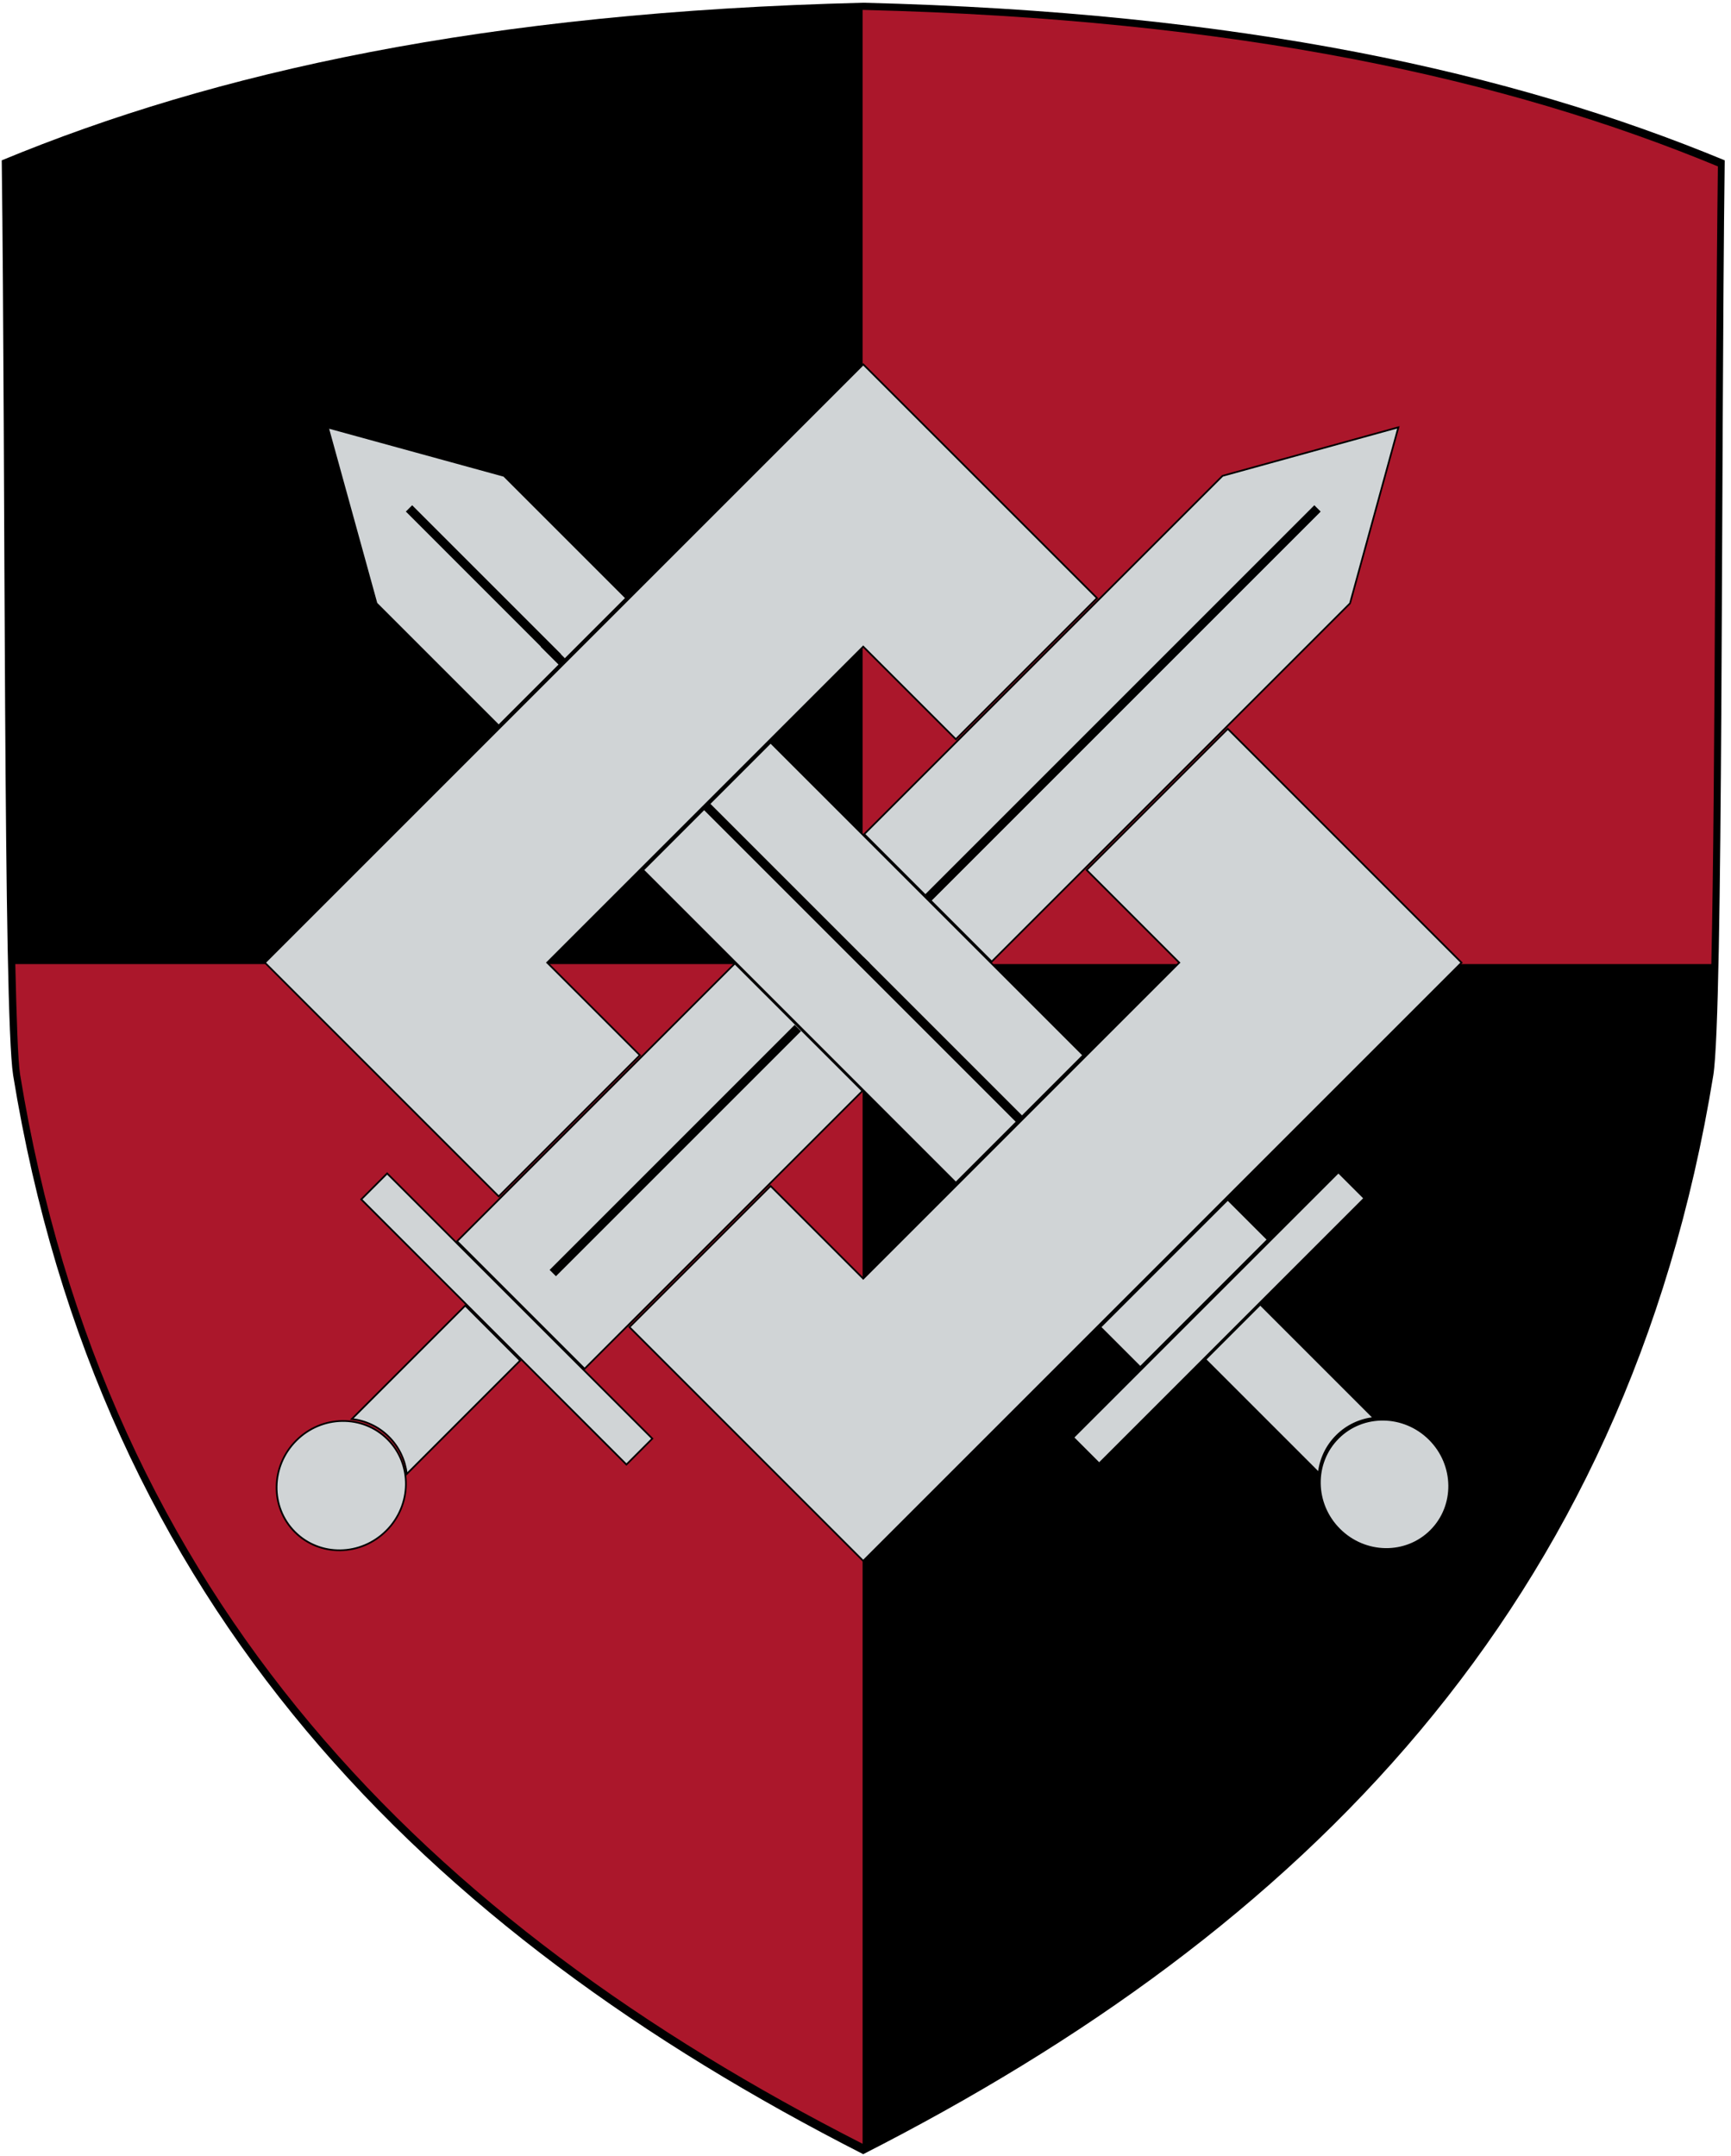
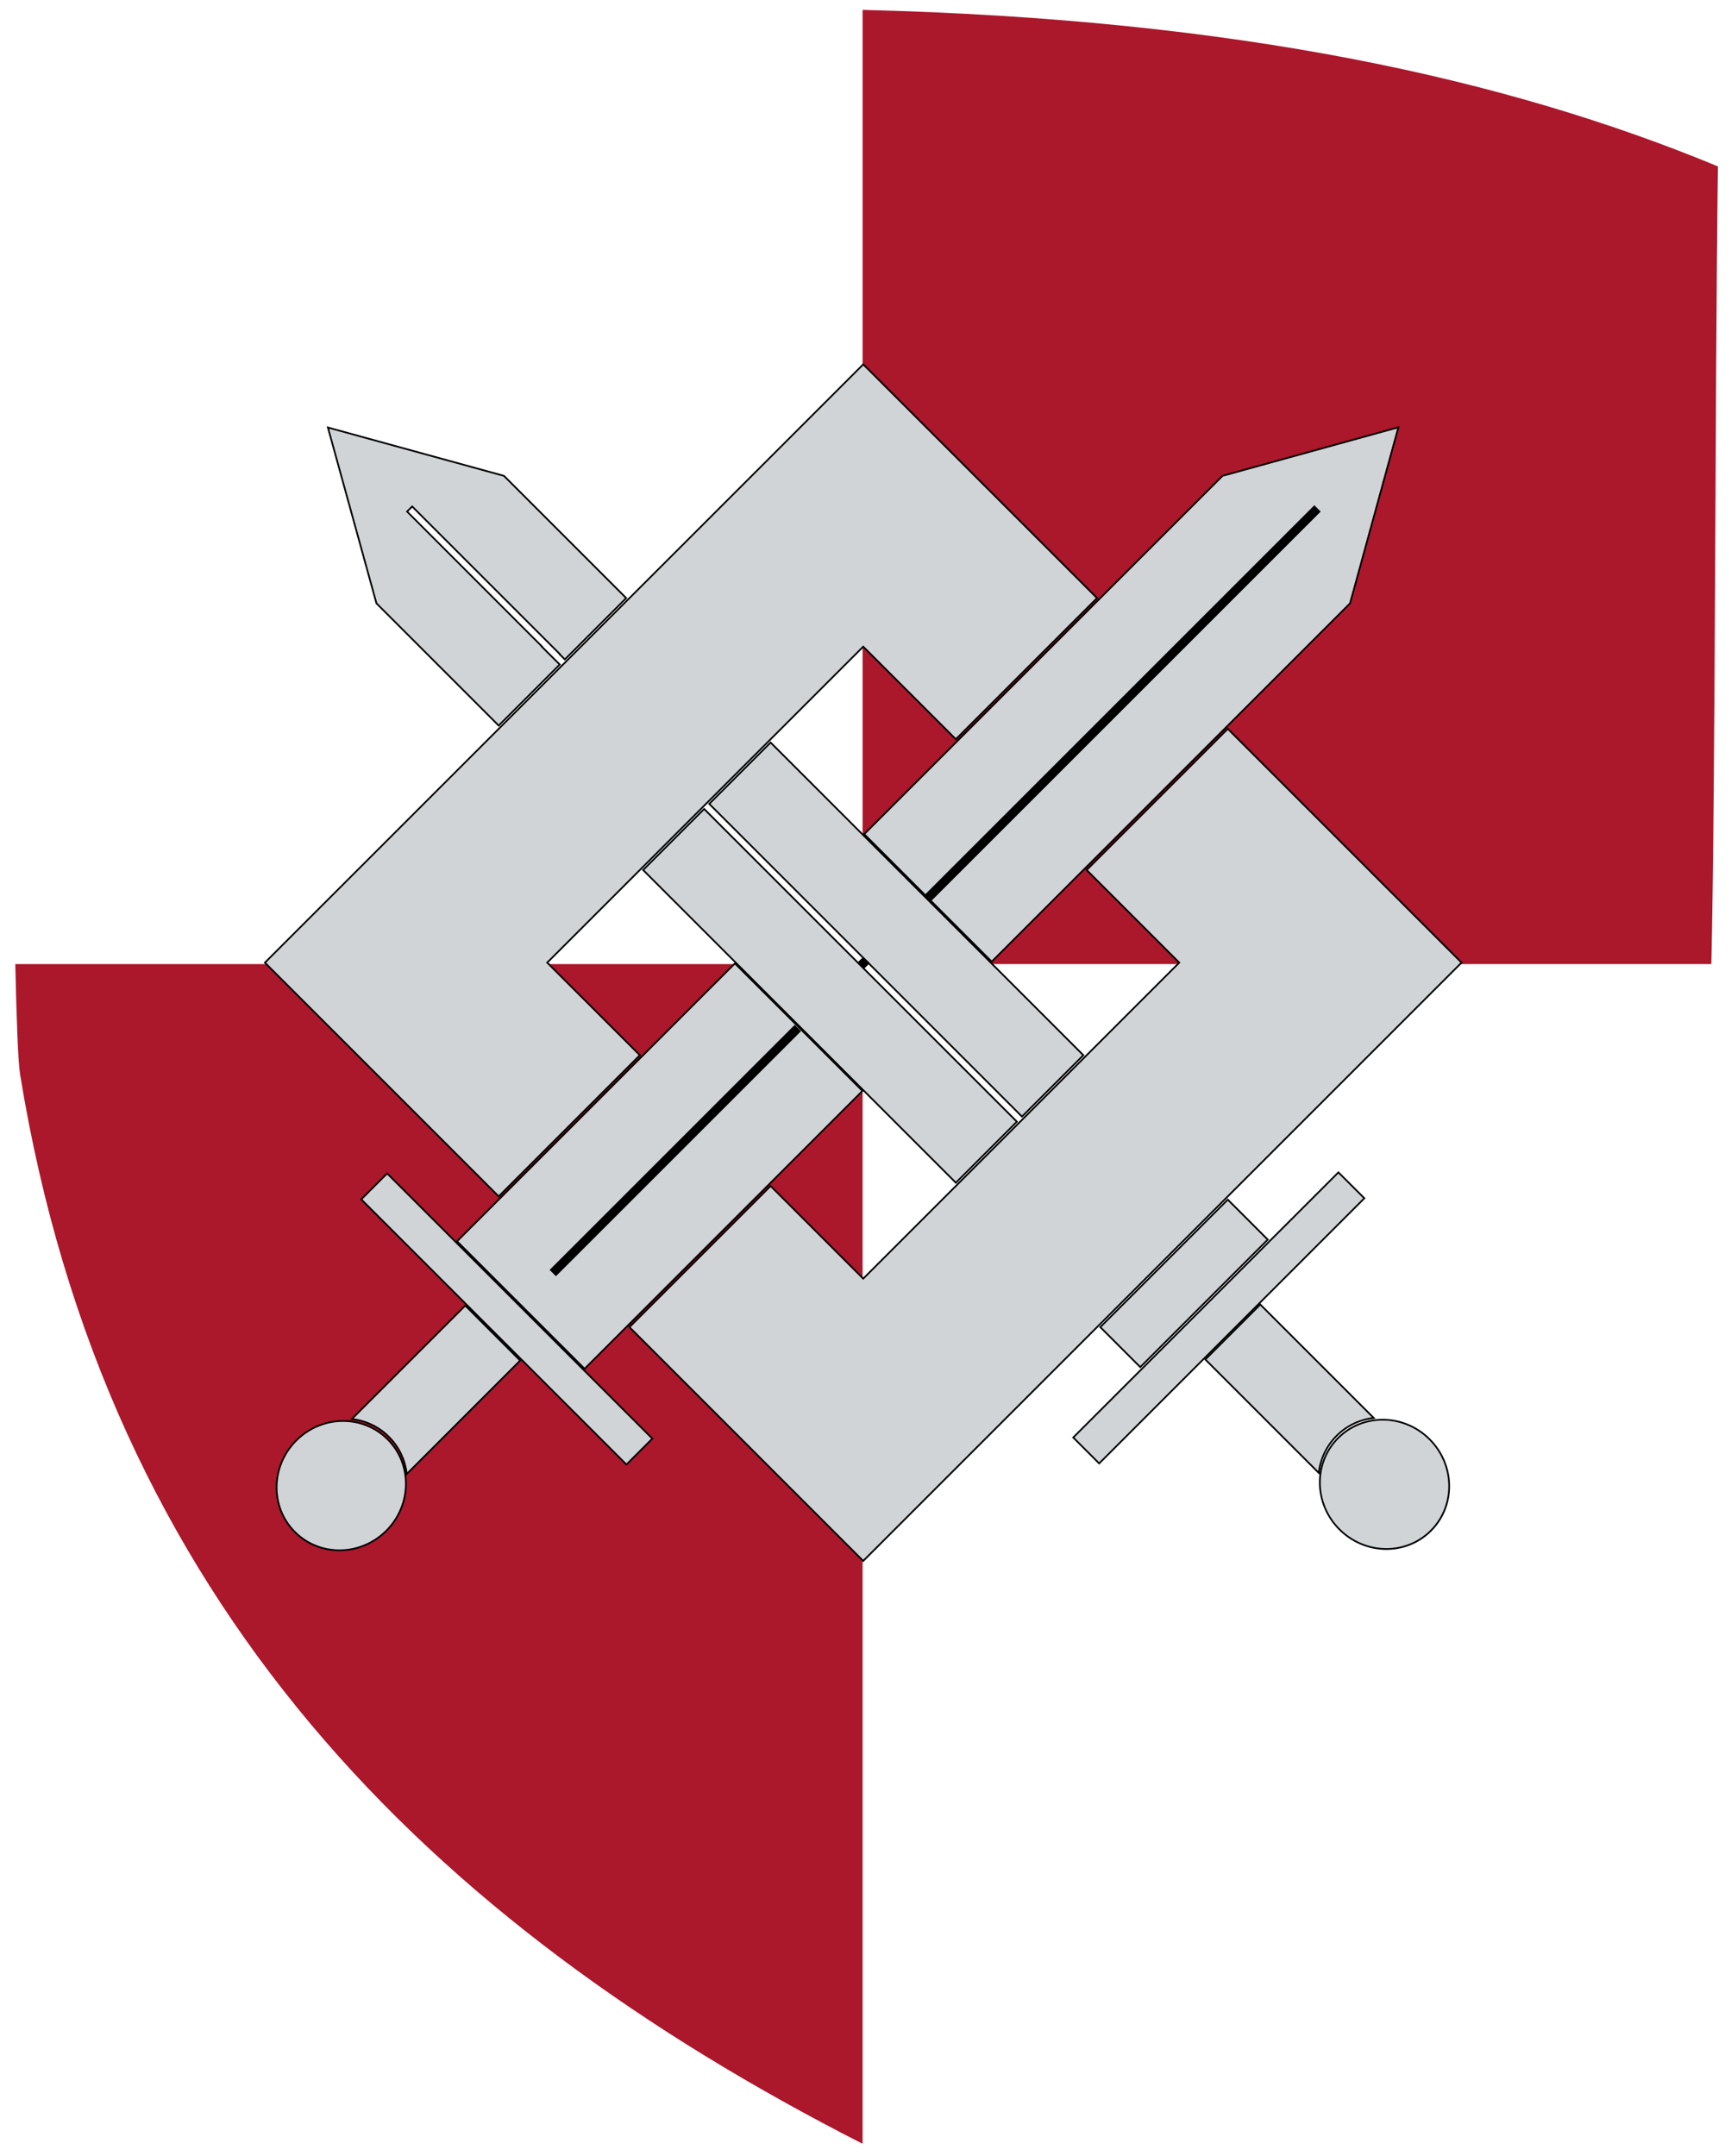
<svg xmlns="http://www.w3.org/2000/svg" viewBox="0 0 228 284" height="284" width="228" xml:space="preserve" id="svg2" version="1.1">
  <defs id="defs6">
    <clipPath id="clipPath18" clipPathUnits="userSpaceOnUse">
      <path id="path16" d="M 0,0 H 198.596 V 311.772 H 0 Z" />
    </clipPath>
  </defs>
  <g transform="matrix(1.333,0,0,-1.333,0,284)" id="g10">
    <g transform="translate(-14,-14)" id="g12">
      <g id="g14" />
      <g id="g76">
        <g id="g74" clip-path="url(#clipPath18)">
          <g id="g72">
-             <path id="path20" style="fill:#000000;fill-opacity:1;fill-rule:nonzero;stroke:none" d="m 99.297,226.783 c -37.399,-0.918 -64.137,-6.882 -85.125,-15.574 0.379,-30.156 0.137,-84.121 1.125,-90.402 8.558,-52.602 40.656,-84.539 84,-106.625 43.344,22.086 75.441,54.023 84,106.625 0.992,6.281 0.746,60.246 1.125,90.402 -20.988,8.692 -47.723,14.656 -85.125,15.574 z" />
            <path id="path22" style="fill:#ab172b;fill-opacity:1;fill-rule:nonzero;stroke:none" d="M 15.512,131.787 H 99.234 V 15.209 C 56.277,37.1 24.465,68.752 15.984,120.885 c -0.214,1.367 -0.355,5.73 -0.472,10.902 z" />
            <path id="path24" style="fill:#ab172b;fill-opacity:1;fill-rule:nonzero;stroke:none" d="M 183.098,131.787 H 99.234 v 94.289 c 37.129,-0.914 63.676,-6.836 84.512,-15.465 -0.293,-23.363 -0.23,-60.406 -0.648,-78.824 z" />
            <g id="g28" transform="matrix(1,0,0,-1,0,311.772)">
              <path id="path26" style="fill:#d0d4d6;fill-opacity:1;fill-rule:nonzero;stroke:#000000;stroke-width:0.17;stroke-linecap:butt;stroke-linejoin:miter;stroke-miterlimit:4;stroke-dasharray:none;stroke-opacity:1" d="m 46.402,126.965 4.797,17.375 12.078,12.078 6.032,-6.031 -1.254,-1.25 -0.504,-0.504 0.015,-0.016 -13.343,-13.347 0.504,-0.504 14.597,14.597 -0.015,0.016 0.504,0.504 6.062,-6.063 -12.078,-12.078 z m -6.226,52.879 23.101,23.097 13.946,-13.949 -9.153,-9.148 31.227,-31.227 9.152,9.149 13.949,-13.946 -23.101,-23.097 z m 37.371,-9.153 30.902,30.903 6.031,-6.031 -30.902,-30.903 z m 6.535,-6.535 30.902,30.903 6.063,-6.067 -30.902,-30.898 z m -20.644,38.949 6.046,6.047 13.95,-13.949 -6.047,-6.047 z m 45.175,-45.175 6.047,6.047 13.945,-13.946 -6.046,-6.047 z m -38.625,51.726 6.047,6.047 13.949,-13.949 -6.046,-6.047 z m 45.176,-45.176 6.047,6.047 13.945,-13.945 -6.047,-6.047 z m -38.965,51.383 23.098,23.102 59.121,-59.121 -23.098,-23.102 -13.945,13.949 9.148,9.153 -31.226,31.226 -9.152,-9.152 z" />
            </g>
            <g id="g32" transform="matrix(1,0,0,-1,0,311.772)">
              <path id="path30" style="fill:#d0d4d6;fill-opacity:1;fill-rule:nonzero;stroke:#000000;stroke-width:0.17;stroke-linecap:butt;stroke-linejoin:miter;stroke-miterlimit:4;stroke-dasharray:none;stroke-opacity:1" d="M 59.164,207.379 71.762,219.977 99.219,192.52 86.617,179.922 Z m 9.266,2.828 24.09,-24.09 0.503,0.504 -24.089,24.09 z" />
            </g>
            <g id="g36" transform="matrix(1,0,0,-1,0,311.772)">
              <path id="path34" style="fill:#d0d4d6;fill-opacity:1;fill-rule:nonzero;stroke:#000000;stroke-width:0.17;stroke-linecap:butt;stroke-linejoin:miter;stroke-miterlimit:4;stroke-dasharray:none;stroke-opacity:1" d="m 99.395,167.148 12.597,12.598 35.406,-35.406 4.778,-17.395 -17.375,4.797 z m 6.144,5.95 38.332,-38.332 0.504,0.504 -38.332,38.332 z" />
            </g>
            <g id="g40" transform="matrix(1,0,0,-1,0,311.772)">
              <path id="path38" style="fill:#d0d4d6;fill-opacity:1;fill-rule:nonzero;stroke:#000000;stroke-width:0.17;stroke-linecap:butt;stroke-linejoin:miter;stroke-miterlimit:4;stroke-dasharray:none;stroke-opacity:1" d="m 122.723,215.863 3.949,3.95 12.598,-12.598 -3.95,-3.949 z" />
            </g>
            <g id="g44" transform="matrix(1,1,1,-1,0,311.772)">
              <path id="path42" style="fill:#d0d4d6;fill-opacity:1;fill-rule:nonzero;stroke:#000000;stroke-width:0.12;stroke-linecap:butt;stroke-linejoin:miter;stroke-miterlimit:4;stroke-dasharray:none;stroke-opacity:1" d="m -53.361,173.408 26.201,0.002 0.002,2.561 h -26.203 z" />
            </g>
            <g id="g48" transform="matrix(1,0,0,-1,0,311.772)">
              <path id="path46" style="fill:#d0d4d6;fill-opacity:1;fill-rule:nonzero;stroke:#000000;stroke-width:0.17;stroke-linecap:butt;stroke-linejoin:miter;stroke-miterlimit:4;stroke-dasharray:none;stroke-opacity:1" d="m 133.102,219.059 11.207,11.207 c 0.16,-1.348 0.738,-2.641 1.765,-3.664 1.024,-1.028 2.317,-1.606 3.664,-1.766 l -11.207,-11.207 z" />
            </g>
            <g id="g52" transform="matrix(1,-1,-0.972,-0.972,0,311.772)">
              <path id="path50" style="fill:#d0d4d6;fill-opacity:1;fill-rule:nonzero;stroke:#000000;stroke-width:0.122;stroke-linecap:butt;stroke-linejoin:miter;stroke-miterlimit:4;stroke-dasharray:none;stroke-opacity:1" d="m 195.684,41.458 c 0,2.529 -2.051,4.579 -4.582,4.579 -2.53,0.002 -4.582,-2.05 -4.581,-4.581 0,-2.529 2.051,-4.579 4.581,-4.581 2.531,0 4.582,2.05 4.582,4.583 z" />
            </g>
            <g id="g56" transform="matrix(1,-1,-1,-1,0,311.772)">
              <path id="path54" style="fill:#d0d4d6;fill-opacity:1;fill-rule:nonzero;stroke:#000000;stroke-width:0.12;stroke-linecap:butt;stroke-linejoin:miter;stroke-miterlimit:4;stroke-dasharray:none;stroke-opacity:1" d="m 126.465,74.211 h 26.203 l 0.002,2.56 h -26.203 z" />
            </g>
            <g id="g60" transform="matrix(1,0,0,-1,0,311.772)">
              <path id="path58" style="fill:#d0d4d6;fill-opacity:1;fill-rule:nonzero;stroke:#000000;stroke-width:0.17;stroke-linecap:butt;stroke-linejoin:miter;stroke-miterlimit:4;stroke-dasharray:none;stroke-opacity:1" d="m 59.973,213.734 -11.207,11.207 c 1.347,0.161 2.64,0.739 3.664,1.766 1.027,1.023 1.605,2.316 1.765,3.664 l 11.203,-11.207 z" />
            </g>
            <g id="g64" transform="matrix(-1,-1,-0.972,0.972,0,311.772)">
              <path id="path62" style="fill:#d0d4d6;fill-opacity:1;fill-rule:nonzero;stroke:#000000;stroke-width:0.122;stroke-linecap:butt;stroke-linejoin:miter;stroke-miterlimit:4;stroke-dasharray:none;stroke-opacity:1" d="m 96.484,-143.644 c 0,2.529 -2.05,4.579 -4.582,4.579 -2.529,0.002 -4.582,-2.05 -4.58,-4.581 0,-2.529 2.051,-4.579 4.58,-4.581 2.532,0 4.582,2.05 4.582,4.583 z" />
            </g>
            <path id="path66" style="fill:#000000;fill-opacity:1;fill-rule:nonzero;stroke:none" d="m 105.535,138.697 38.336,38.336 0.563,-0.562 -38.336,-38.336 z" />
            <path id="path68" style="fill:#000000;fill-opacity:1;fill-rule:nonzero;stroke:none" d="M 68.457,101.514 92.551,125.608 93,125.162 68.902,101.065 Z" />
            <path id="path70" style="fill:#000000;fill-opacity:1;fill-rule:nonzero;stroke:none" d="m 99.297,132.49 0.656,-0.613 -0.601,-0.574 -0.657,0.613 z" />
          </g>
        </g>
      </g>
    </g>
  </g>
</svg>